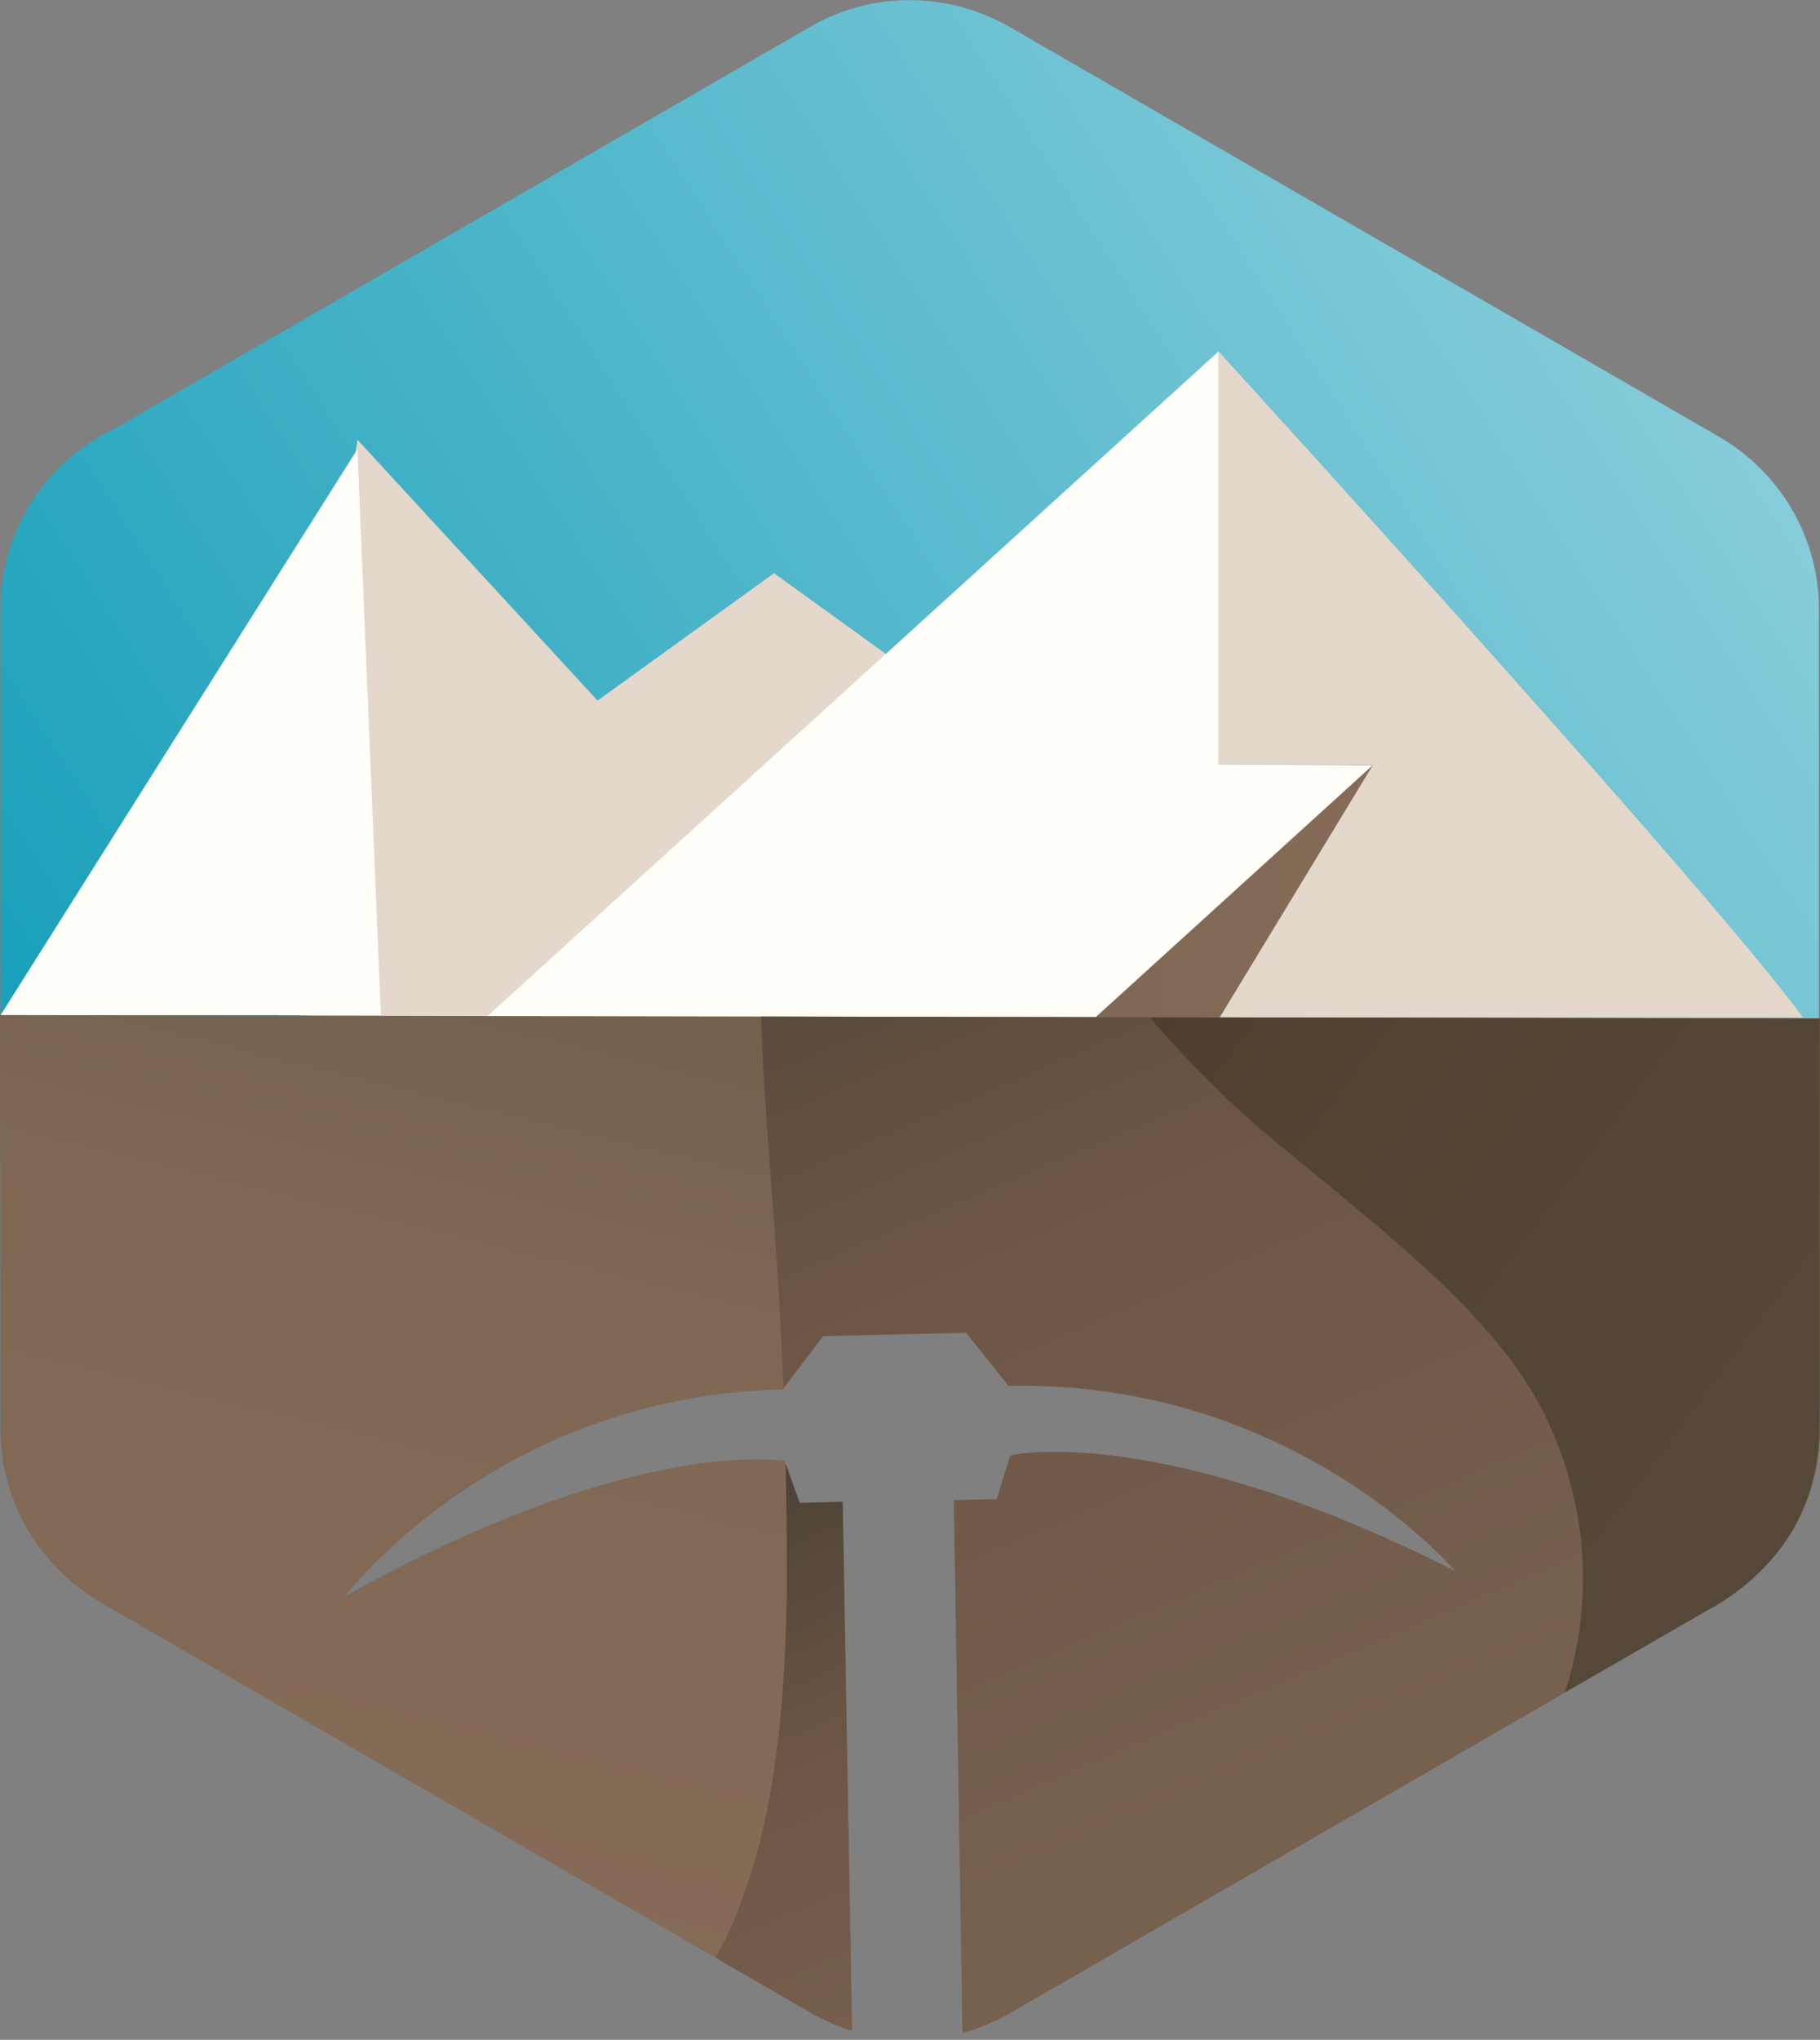
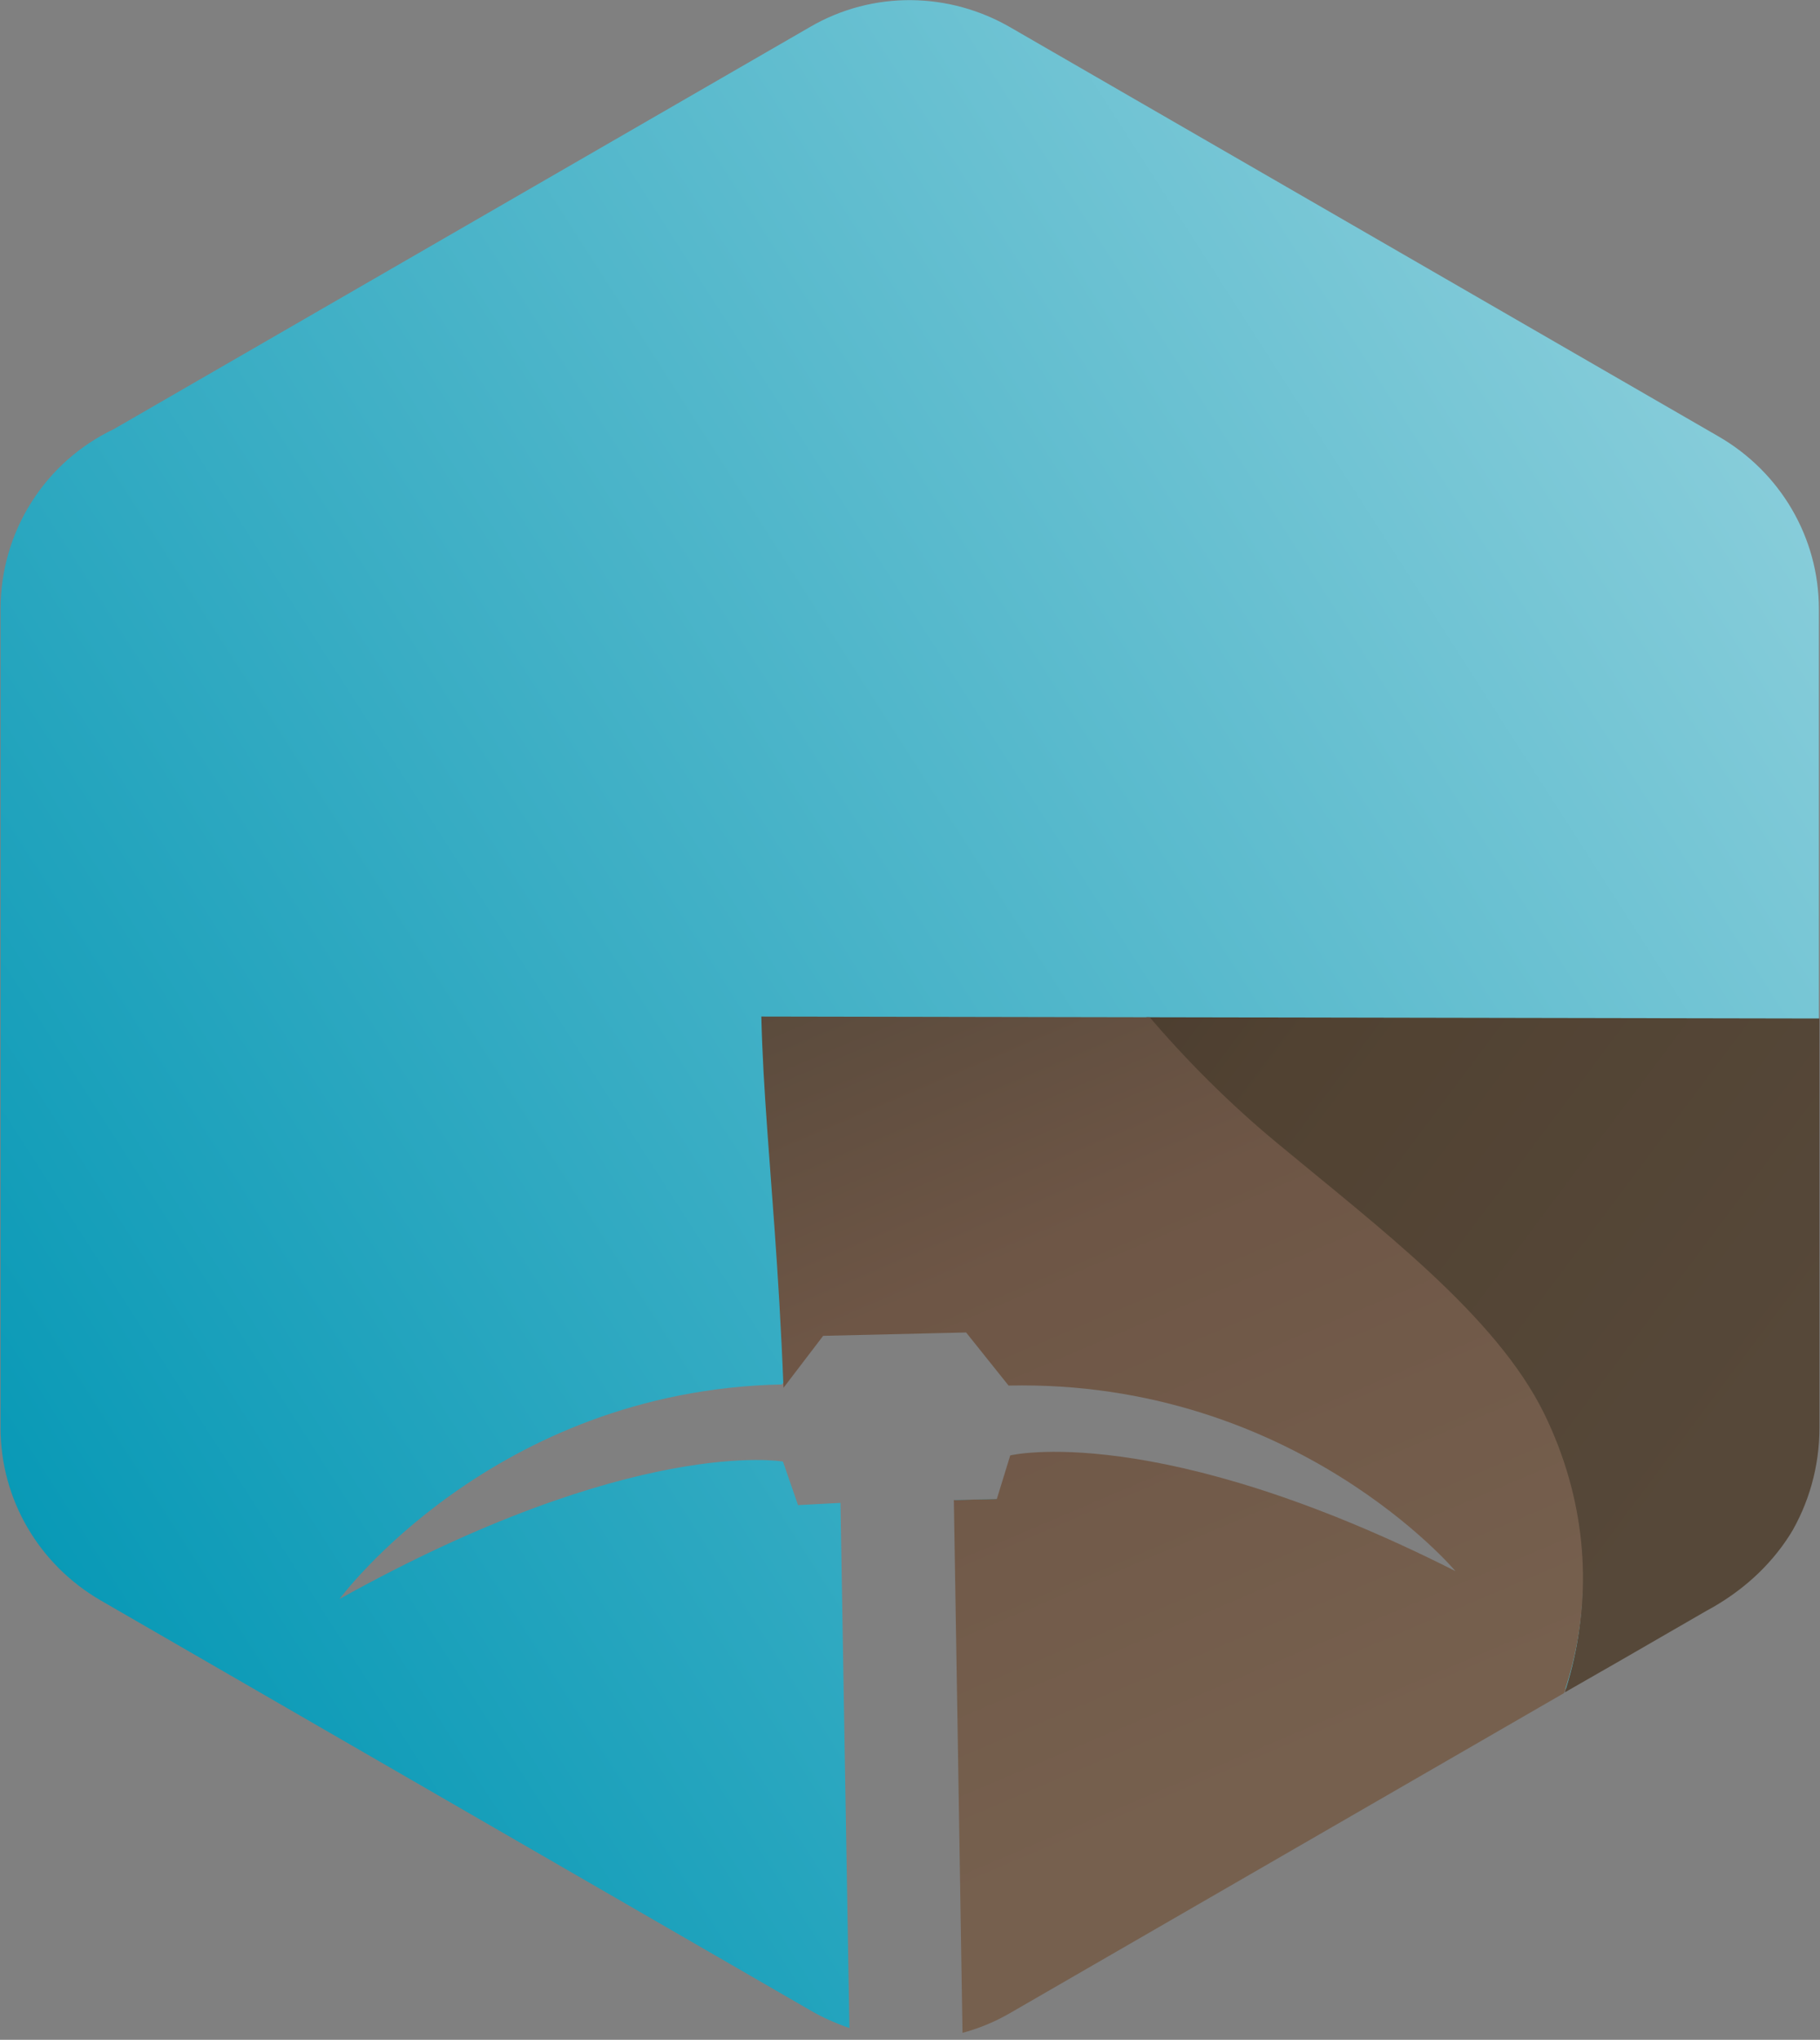
<svg xmlns="http://www.w3.org/2000/svg" xmlns:xlink="http://www.w3.org/1999/xlink" version="1.1" id="Livello_1" x="0px" y="0px" viewBox="0 0 325.9 365.1" style="enable-background:new 0 0 325.9 365.1;" xml:space="preserve">
  <rect x="0" y="0" width="325.9" height="365.1" fill="#808080" stroke="none" />
  <style type="text/css">
	.st0{fill-rule:evenodd;clip-rule:evenodd;fill:url(#SVGID_1_);}
	.st1{clip-path:url(#SVGID_00000086669011959333145160000009570825379198099382_);}
	.st2{clip-path:url(#SVGID_00000022546430373658150970000014996262420275286148_);fill:#E4D7CC;}
	.st3{clip-path:url(#SVGID_00000061434684636793740730000002866541735252004997_);}
	.st4{fill-rule:evenodd;clip-rule:evenodd;fill:#FFFEF8;}
	.st5{fill:#E4D7CC;}
	.st6{fill-rule:evenodd;clip-rule:evenodd;fill:url(#SVGID_00000132774218365790431440000003220500425155310977_);}
	
		.st7{clip-path:url(#SVGID_00000037657486970326395920000008388895499497430921_);fill-rule:evenodd;clip-rule:evenodd;fill:#FFFEF8;}
	
		.st8{clip-path:url(#SVGID_00000118361566457380188460000015938384376824611516_);fill:url(#SVGID_00000062151058266673825480000017689713840043824261_);}
	.st9{clip-path:url(#SVGID_00000115506919998480392040000008381784932519740815_);}
	.st10{clip-path:url(#SVGID_00000029732122030366736080000001909366705833567130_);}
	
		.st11{clip-path:url(#SVGID_00000095300632457245689570000008332914259744980114_);fill:url(#SVGID_00000072977412490069006400000012859650916536795788_);}
	.st12{clip-path:url(#SVGID_00000135691205298853990030000005427054959879805331_);}
	.st13{fill:url(#SVGID_00000157266880258677279080000007210307671837677715_);}
	.st14{fill:url(#SVGID_00000101078555468371393300000008604305845706971047_);}
	.st15{fill:url(#SVGID_00000026863570015871478000000004758360396082563775_);}
</style>
  <g>
    <linearGradient id="SVGID_1_" gradientUnits="userSpaceOnUse" x1="2.886" y1="208.23" x2="517.334" y2="537.668" gradientTransform="matrix(1 0 0 -1 0 492.952)">
      <stop offset="8.418657e-03" style="stop-color:#0899B6" />
      <stop offset="1" style="stop-color:#D9EEF1" />
    </linearGradient>
    <path class="st0" d="M307.7,78.1L181.1,5c-11.1-6.5-24.8-6.7-36-0.2l-124.7,72C8,82.7,0.1,95.2,0.1,109v146.6   c0,12.8,6.9,24.5,18,30.9l126.6,73.1c2.5,1.5,5.1,2.6,7.4,3.4l-1.6-94l-7.6,0.4l-2.7-7.8c0,0-26.7-4.7-79.4,24.6   c0,0,27.4-37.3,79.2-38.4l7.3-8.8l25.9-0.6l7.7,9.5v-0.3c52.4-1.5,81.3,34.8,80.9,34.5c-54-27.3-80.6-21.6-80.6-21.6l-2.4,7.8   l-7.8,0.2c0,0,0.7,46.1,1.5,94.7c2.8-0.8,5.6-1.9,8.2-3.4l124.7-72c12.3-6,20.3-18.5,20.3-32.2V109   C325.7,96.2,318.8,84.5,307.7,78.1z" />
    <g>
      <g>
        <defs>
-           <path id="SVGID_00000060733957979077020300000017909358133475684996_" d="M307.7,78.1L181.1,5c-11.1-6.5-24.8-6.7-36-0.2      l-124.7,72C8,82.7,0.1,95.2,0.1,109v146.6c0,12.8,6.9,24.5,18,30.9l126.6,73.1c11.1,6.5,24.8,6.7,36,0.2l124.7-72      c12.3-6,20.3-18.5,20.3-32.2V109C325.7,96.2,318.8,84.5,307.7,78.1z" />
-         </defs>
+           </defs>
        <clipPath id="SVGID_00000101063188297254318390000002041944817554363551_">
          <use xlink:href="#SVGID_00000060733957979077020300000017909358133475684996_" style="overflow:visible;" />
        </clipPath>
        <g style="clip-path:url(#SVGID_00000101063188297254318390000002041944817554363551_);">
          <g>
            <defs>
              <rect id="SVGID_00000014593553662481144140000003501352739438899116_" x="-55.3" y="11.8" width="413" height="170.3" />
            </defs>
            <clipPath id="SVGID_00000103967135083998630150000015971209623165132170_">
              <use xlink:href="#SVGID_00000014593553662481144140000003501352739438899116_" style="overflow:visible;" />
            </clipPath>
-             <path style="clip-path:url(#SVGID_00000103967135083998630150000015971209623165132170_);fill:#E4D7CC;" d="M138.6,102.6       L107,125.4L64,78.7l-14.2,103c12.8,0,22.7,1.8,36.9,1.8l73.8-65.1L138.6,102.6z" />
          </g>
          <g>
            <defs>
              <rect id="SVGID_00000111180506988595703930000007481261999389429925_" x="-55.3" y="11.8" width="413" height="170.3" />
            </defs>
            <clipPath id="SVGID_00000151533804109091450410000003325831814544972436_">
              <use xlink:href="#SVGID_00000111180506988595703930000007481261999389429925_" style="overflow:visible;" />
            </clipPath>
            <g style="clip-path:url(#SVGID_00000151533804109091450410000003325831814544972436_);">
              <g>
                <path class="st4" d="M218.2,136.8V62.9l-62.5,56.8L79,189.4c18,16.4,37.1,33.7,54.5,49.6l6.9-6.3L245.8,137L218.2,136.8z" />
              </g>
              <g>
                <path class="st5" d="M218.2,62.9v73.9l27.6,0.1L133.6,239c36.3,33,191.7-52.7,191.7-52.7C325.1,180,218.2,62.9,218.2,62.9z" />
              </g>
              <linearGradient id="SVGID_00000023980734200428757900000000034736785286164610_" gradientUnits="userSpaceOnUse" x1="133.6" y1="290.276" x2="245.8" y2="290.276" gradientTransform="matrix(1 0 0 -1 0 492.952)">
                <stop offset="0" style="stop-color:#635643" />
                <stop offset="0.506" style="stop-color:#7E6754" />
                <stop offset="1" style="stop-color:#866C57" />
              </linearGradient>
              <path style="fill-rule:evenodd;clip-rule:evenodd;fill:url(#SVGID_00000023980734200428757900000000034736785286164610_);" d="        M245.8,137L133.6,239c11.8,10.7,22.8,20.7,32.4,29.4L245.8,137z" />
            </g>
          </g>
          <g>
            <defs>
              <rect id="SVGID_00000170975883075574648750000000472917132881387184_" x="-55.3" y="11.8" width="413" height="170.3" />
            </defs>
            <clipPath id="SVGID_00000132771213181416594280000018012826193527000506_">
              <use xlink:href="#SVGID_00000170975883075574648750000000472917132881387184_" style="overflow:visible;" />
            </clipPath>
            <path style="clip-path:url(#SVGID_00000132771213181416594280000018012826193527000506_);fill-rule:evenodd;clip-rule:evenodd;fill:#FFFEF8;" d="       M68.2,181.7L64,80.4L0.1,181.7C12.9,181.7,46.9,181.7,68.2,181.7z" />
          </g>
        </g>
      </g>
    </g>
    <g>
      <g>
        <defs>
          <path id="SVGID_00000127736419614269601570000014915576275614614670_" d="M0.1,256c0,12.8,7.1,24.6,18.2,31l126.6,73.1      c11.1,6.5,24.8,6.7,36,0.2l124.7-72c12.5-6.7,20.3-18.5,20.3-32.2v-73.8L0,181.7L0.1,256z" />
        </defs>
        <clipPath id="SVGID_00000145765836735291012350000012471441765979596965_">
          <use xlink:href="#SVGID_00000127736419614269601570000014915576275614614670_" style="overflow:visible;" />
        </clipPath>
        <linearGradient id="SVGID_00000077289275922656687350000013462411398804253085_" gradientUnits="userSpaceOnUse" x1="183.661" y1="371.675" x2="126.272" y2="135.037" gradientTransform="matrix(1 0 0 -1 0 492.952)">
          <stop offset="0" style="stop-color:#635643" />
          <stop offset="0.506" style="stop-color:#7E6754" />
          <stop offset="1" style="stop-color:#866C57" />
        </linearGradient>
-         <path style="clip-path:url(#SVGID_00000145765836735291012350000012471441765979596965_);fill:url(#SVGID_00000077289275922656687350000013462411398804253085_);" d="     M373.1,210.5c-16-15.8-29.9-31.4-59.9-42.7h0.1c-78.4-27.4-121.5,6.9-125.8,0.1c-5.8-9.4-4-11.7-10.8-7.9     c-3.3,1.8-5.8,1.9-8.3,1.2c-2.7-0.7-5.5-2.2-9.5-3.3c-4-1-4.6,1-6.1,2.2c-1.3,1-3.3,1.3-9.6-2.9c-12.8-8.5-18.2,1.1-18.2,1.1     c-27.8,51.9-75-10.9-121.4,6.3l0,0c-30.1,11.3-47.5,24.4-55.2,39.2c-11.3,21.7-2.5,44.8,9.1,53.3L129,384.4     c6.7,5,15.3,7.9,24.1,8.8l-2.2-124.3l-7.7,0.2l-2.7-7.6c0,0-26.4-4.9-78.7,24.2c0,0,27.1-35.9,78.4-37l7.2-9.5l25.6-0.6l7.6,9.5     l0,0c51.3-1.1,80.3,33.5,80,33.2c-53.5-27-79.7-20.7-79.7-20.7l-2.4,7.8l-7.7,0.2c0,0,1.1,66.2,2,123.1     c5.5-1.5,10.7-3.9,15.1-7.2L359.3,257C370.9,248.5,378.4,223.8,373.1,210.5z" />
      </g>
      <g>
        <defs>
          <path id="SVGID_00000014598237289165388550000003543133370259531706_" d="M0.1,256c0,12.8,7.1,24.6,18.2,31l126.6,73.1      c11.1,6.5,24.8,6.7,36,0.2l124.7-72c12.5-6.7,20.3-18.5,20.3-32.2v-73.8L0,181.7L0.1,256z" />
        </defs>
        <clipPath id="SVGID_00000101097277855189719980000012488001940828905650_">
          <use xlink:href="#SVGID_00000014598237289165388550000003543133370259531706_" style="overflow:visible;" />
        </clipPath>
        <g style="clip-path:url(#SVGID_00000101097277855189719980000012488001940828905650_);">
          <g>
            <defs>
              <rect id="SVGID_00000109734926321966298750000001398017862923965605_" x="-106.1" y="182" width="519" height="233" />
            </defs>
            <clipPath id="SVGID_00000162322281448466166700000005131187120707212163_">
              <use xlink:href="#SVGID_00000109734926321966298750000001398017862923965605_" style="overflow:visible;" />
            </clipPath>
            <g style="clip-path:url(#SVGID_00000162322281448466166700000005131187120707212163_);">
              <g>
                <defs>
                  <path id="SVGID_00000117651732527967351400000012084874017814716586_" d="M307.8,78.1L181.2,5c-11.1-6.5-24.8-6.7-36-0.2          l-124.7,72C8.2,82.7,0.3,95.2,0.3,109v146.6c0,12.8,6.9,24.5,18,30.9l126.6,73.1c11.1,6.5,24.8,6.7,36,0.2l125-71.6          c12.3-6,19.9-18.8,19.9-32.6V109C325.8,96.2,318.9,84.5,307.8,78.1z" />
                </defs>
                <clipPath id="SVGID_00000145752306113474021640000004448376768227626389_">
                  <use xlink:href="#SVGID_00000117651732527967351400000012084874017814716586_" style="overflow:visible;" />
                </clipPath>
                <linearGradient id="SVGID_00000010271566049386108720000001012125431801777054_" gradientUnits="userSpaceOnUse" x1="137.538" y1="358.745" x2="308.707" y2="230.631" gradientTransform="matrix(1 0 0 -1 0 492.952)">
                  <stop offset="0" style="stop-color:#3F322A" />
                  <stop offset="0.506" style="stop-color:#514232" />
                  <stop offset="1" style="stop-color:#564839" />
                </linearGradient>
                <path style="clip-path:url(#SVGID_00000145752306113474021640000004448376768227626389_);fill:url(#SVGID_00000010271566049386108720000001012125431801777054_);" d="         M359.2,257.7l-98.5,73.1l0,0c19.6-14.5,30.7-46.5,15.7-77.2c-8.6-17.5-29.5-33.2-47.8-48.4c-16.7-13.8-32.1-31.9-41.3-49.1         c-16.9-31.6-16,20.2-17.1,8.4c-1.7-18.1-16.7-4.5-16.7-4.5l0,0c1.1-1.1,2.1-2.4,5.4-1.5c4,1.1,6.8,2.6,9.5,3.3         c2.5,0.7,5,0.6,8.3-1.2c6.8-3.9,5-1.5,10.8,7.9c4.2,6.8,47.4-27.4,125.8-0.1h-0.1c30.1,11.3,36,20.8,53.3,35.4         C383.7,214.8,370.8,249.1,359.2,257.7z" />
              </g>
            </g>
          </g>
        </g>
      </g>
      <g>
        <defs>
          <path id="SVGID_00000127757592488977767660000009890918616039288993_" d="M0.1,256c0,12.8,7.1,24.6,18.2,31l126.6,73.1      c11.1,6.5,24.8,6.7,36,0.2l124.7-72c12.5-6.7,20.3-18.5,20.3-32.2v-73.8L0,181.7L0.1,256z" />
        </defs>
        <clipPath id="SVGID_00000096739935788954462990000016116699995594994609_">
          <use xlink:href="#SVGID_00000127757592488977767660000009890918616039288993_" style="overflow:visible;" />
        </clipPath>
        <g style="clip-path:url(#SVGID_00000096739935788954462990000016116699995594994609_);">
          <g>
            <linearGradient id="SVGID_00000121991571989257592330000005577856423735411594_" gradientUnits="userSpaceOnUse" x1="108.895" y1="218.265" x2="149.592" y2="122.713" gradientTransform="matrix(1 0 0 -1 0 492.952)">
              <stop offset="0" style="stop-color:#4B4235" />
              <stop offset="0.506" style="stop-color:#6E5646" />
              <stop offset="1" style="stop-color:#76604E" />
            </linearGradient>
-             <path style="fill:url(#SVGID_00000121991571989257592330000005577856423735411594_);" d="M150.9,268.8l-7.7,0.2l-2.5-7       c0.1,6,0.2,12.5,0.2,19.4c0,2.5,0,5-0.1,7.4l0,0c0,0.1,0,0.3,0,0.4c-0.5,21.4-3.2,38-7.6,49.9c-11.2,32.2-30.5,25.6-30.5,25.6       l26.3,19.5c6.7,5,15.3,7.9,24.1,8.8L150.9,268.8z" />
            <linearGradient id="SVGID_00000063622707914451085500000008666780524249704380_" gradientUnits="userSpaceOnUse" x1="144.708" y1="367.931" x2="227.422" y2="173.732" gradientTransform="matrix(1 0 0 -1 0 492.952)">
              <stop offset="0" style="stop-color:#4B4235" />
              <stop offset="0.506" style="stop-color:#6E5646" />
              <stop offset="1" style="stop-color:#76604E" />
            </linearGradient>
            <path style="fill:url(#SVGID_00000063622707914451085500000008666780524249704380_);" d="M260.8,330.2       c19.6-14.5,30.7-46.5,15.7-77.2c-8.6-17.5-29.5-33.2-47.8-48.4c-16.7-13.8-32.1-31.9-41.3-49.1c-16.9-31.6-21.4,3.1-22.5-8.7       c-1.7-18.1-11.3,12.5-11.3,12.6c-0.2,0.2-0.4,0.4-0.7,0.6c-1,0.8-2.4,1.1-5.8-0.6c-1.1-0.5-2.3-1.3-3.8-2.3       c-0.5-0.4-1-0.6-1.5-0.9c0.6-2.5,1.2-5.5,1.5-6.3c0-9.2,0.2-33.6-3.1-15.4c-1.3,7.2-2.2,13.7-2.8,19.7       c-1.1-0.3-2.2-0.5-3.1-0.6c0.4,0.1,1.7,0.5,3,1.8c-3,30.4,1.3,49.7,3,93l7.1-9.3l25.6-0.6l7.6,9.5l0,0       c51.3-1.1,80.3,33.5,80,33.2c-53.5-27-79.7-20.7-79.7-20.7l-2.4,7.8l-7.7,0.2c0,0,1.1,66.2,2,123.1c5.5-1.5,10.7-3.9,15.1-7.2       l116-86.2l0,0L260.8,330.2z" />
            <linearGradient id="SVGID_00000147184298826430511490000014004249189618125477_" gradientUnits="userSpaceOnUse" x1="142.76" y1="342.98" x2="143.773" y2="340.602" gradientTransform="matrix(1 0 0 -1 0 492.952)">
              <stop offset="0" style="stop-color:#4B4235" />
              <stop offset="0.506" style="stop-color:#6E5646" />
              <stop offset="1" style="stop-color:#76604E" />
            </linearGradient>
            <path style="fill:url(#SVGID_00000147184298826430511490000014004249189618125477_);" d="M143.5,151.7c0.1-1.9,0-2.2-0.2-1.7       C143.2,153.1,143.3,154.4,143.5,151.7z" />
          </g>
        </g>
      </g>
    </g>
  </g>
</svg>